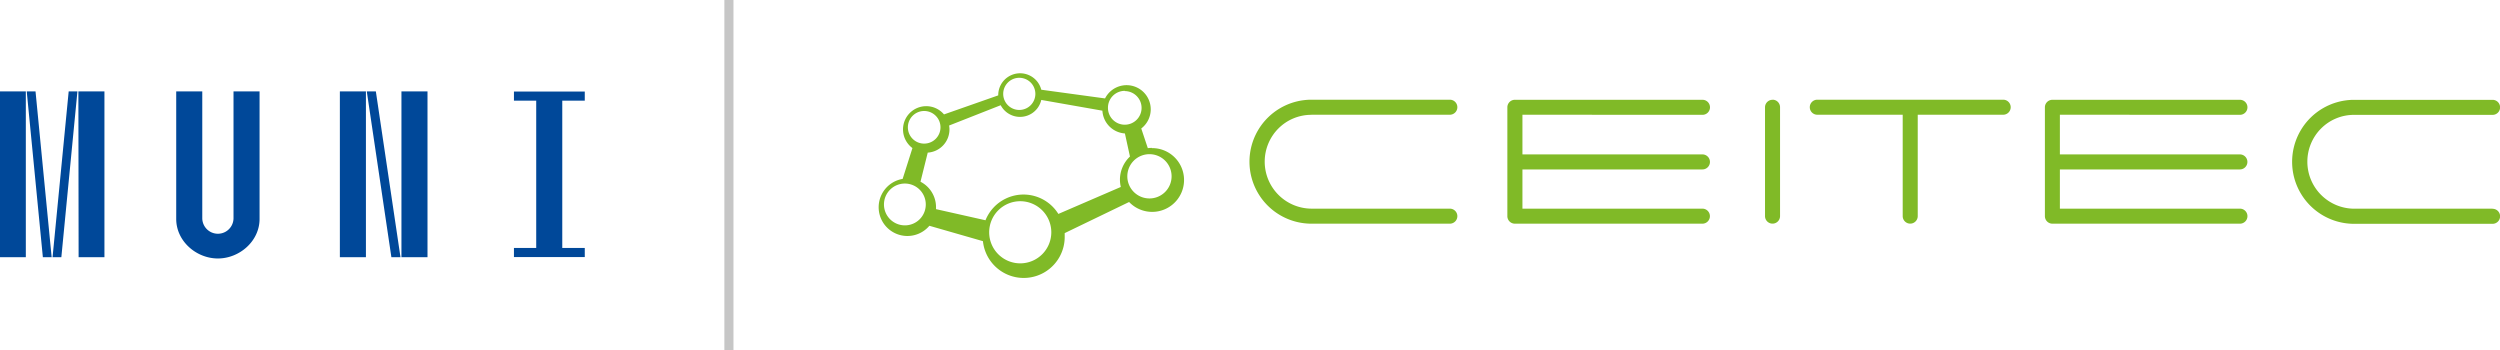
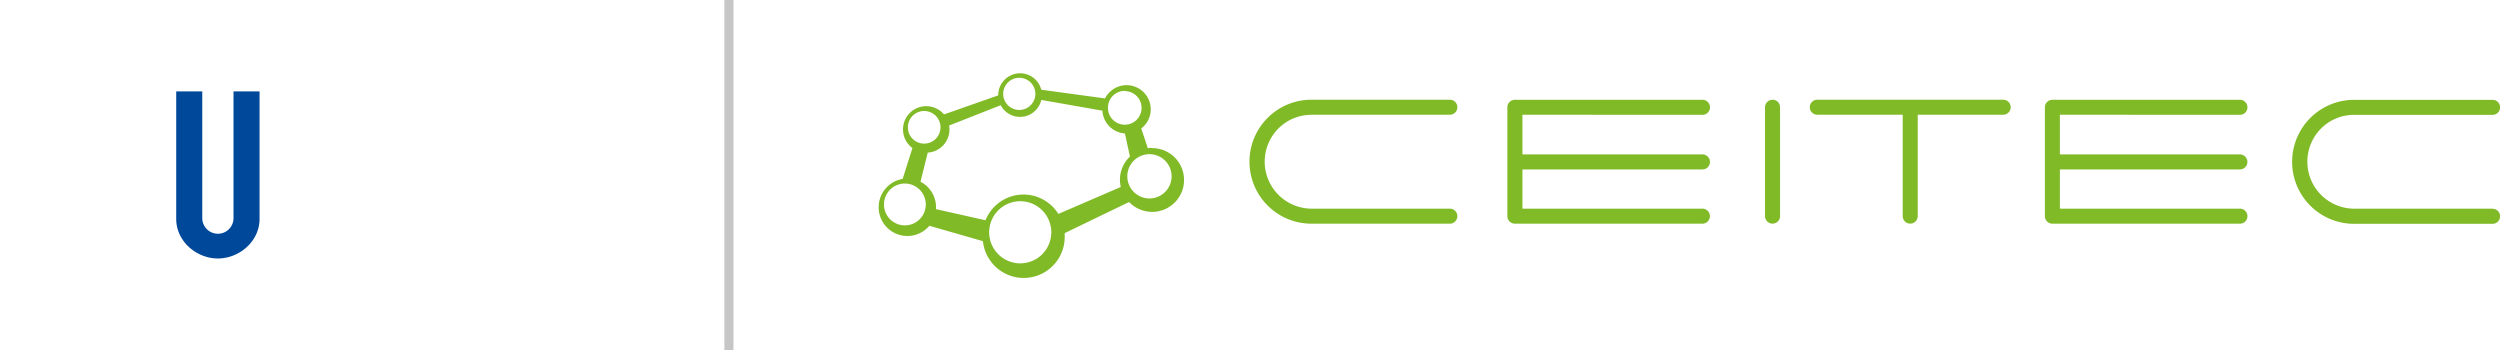
<svg xmlns="http://www.w3.org/2000/svg" id="Vrstva_2" data-name="Vrstva 2" viewBox="0 0 548.89 76.85">
  <defs>
    <style>.cls-1{fill:#80ba27;}.cls-2{fill:#004899;}.cls-3{fill:none;stroke:#c6c6c6;stroke-miterlimit:10;stroke-width:2px;}</style>
  </defs>
  <path class="cls-1" d="M288.62,43.65a6.36,6.36,0,0,0-.87.06l-1.44-4.32a5.3,5.3,0,1,0-7.95-6.6l-14-1.91A4.8,4.8,0,0,0,254.91,32v.12L243,36.3a5.1,5.1,0,1,0-6.93,7.39l-2.15,6.77a6.31,6.31,0,1,0,5.87,10.29l11.76,3.38A9,9,0,0,0,269.5,63c0-.22,0-.43,0-.64l14.14-6.83a7,7,0,1,0,5-11.83m-5.91-12.52A3.69,3.69,0,1,1,279,34.82a3.69,3.69,0,0,1,3.69-3.69m-23.2-2.87A3.53,3.53,0,1,1,256,31.79a3.53,3.53,0,0,1,3.53-3.53M235.07,39.13a3.58,3.58,0,1,1,3.57,3.58,3.57,3.57,0,0,1-3.57-3.58m-.68,21.53A4.59,4.59,0,1,1,239,56.07a4.58,4.58,0,0,1-4.58,4.59M259.75,69a6.82,6.82,0,1,1,6.81-6.82A6.82,6.82,0,0,1,259.75,69m8.36-10.85a9,9,0,0,0-16,1.39L241.25,57.1c0-.14,0-.28,0-.42a6.28,6.28,0,0,0-3.41-5.6l1.59-6.39a5.1,5.1,0,0,0,4.77-5.08,4.94,4.94,0,0,0-.08-.87l11.33-4.46a4.79,4.79,0,0,0,8.91-1.16l13.42,2.36a5.3,5.3,0,0,0,4.94,5l1.11,5.07a7,7,0,0,0-2.2,5.08,7.08,7.08,0,0,0,.19,1.6Zm20-3.4a4.86,4.86,0,1,1,4.86-4.86,4.86,4.86,0,0,1-4.86,4.86" transform="translate(-35.74 -11.18)" />
  <path class="cls-1" d="M475.55,33.07H434.74a1.65,1.65,0,0,0,0,3.3h18.75V58.63a1.65,1.65,0,1,0,3.3,0V36.37h18.76a1.65,1.65,0,0,0,0-3.3M583,57H552.6a10.32,10.32,0,0,1-7.26-17.6,10.17,10.17,0,0,1,7.26-3H583a1.65,1.65,0,0,0,0-3.3H552.6a13.61,13.61,0,0,0,0,27.22H583a1.65,1.65,0,1,0,0-3.3M323.68,36.37h30.38a1.65,1.65,0,0,0,0-3.3H323.68a13.61,13.61,0,0,0,0,27.22h30.38a1.65,1.65,0,1,0,0-3.3H323.68a10.32,10.32,0,0,1-7.26-17.6,10.19,10.19,0,0,1,7.26-3m203.85,0a1.65,1.65,0,0,0,0-3.3H486.36a1.65,1.65,0,0,0-1.65,1.65V58.63a1.65,1.65,0,0,0,1.65,1.66h41.17a1.65,1.65,0,1,0,0-3.3H488V48.38h39.52a1.65,1.65,0,0,0,0-3.3H488V36.37Zm-118,0a1.65,1.65,0,1,0,0-3.3H368.34a1.65,1.65,0,0,0-1.65,1.65V58.63a1.65,1.65,0,0,0,1.65,1.66h41.17a1.65,1.65,0,1,0,0-3.3H370V48.38h39.52a1.65,1.65,0,1,0,0-3.3H370V36.37Zm15.38-3.3a1.65,1.65,0,0,0-1.65,1.65V58.63a1.65,1.65,0,1,0,3.3,0V34.72a1.65,1.65,0,0,0-1.65-1.65" transform="translate(-35.74 -11.18)" />
-   <path class="cls-2" d="M35.74,31.25h5.67v36.4H35.74Zm5.87,0h1.93l3.54,36.4H45.15Zm9.21,0h1.92l-3.53,36.4H47.28Zm2.13,0h5.72v36.4H53Z" transform="translate(-35.74 -11.18)" />
  <path class="cls-2" d="M80.15,31.25V59.07a3.43,3.43,0,0,0,6.86,0V31.25h5.72v28c0,4.89-4.42,8.68-9.15,8.68s-9.15-3.79-9.15-8.68v-28Z" transform="translate(-35.74 -11.18)" />
-   <path class="cls-2" d="M116.08,31.25v36.4h-5.72V31.25Zm2.18,0,5.41,36.4h-2l-5.4-36.4Zm11.34,0v36.4h-5.72V31.25Z" transform="translate(-35.74 -11.18)" />
-   <path class="cls-2" d="M153.47,65.62V33.28h-4.89v-2h15.55v2h-4.94V65.62h4.94v2H148.58v-2Z" transform="translate(-35.74 -11.18)" />
  <line class="cls-3" x1="160.04" x2="160.04" y2="76.85" />
</svg>